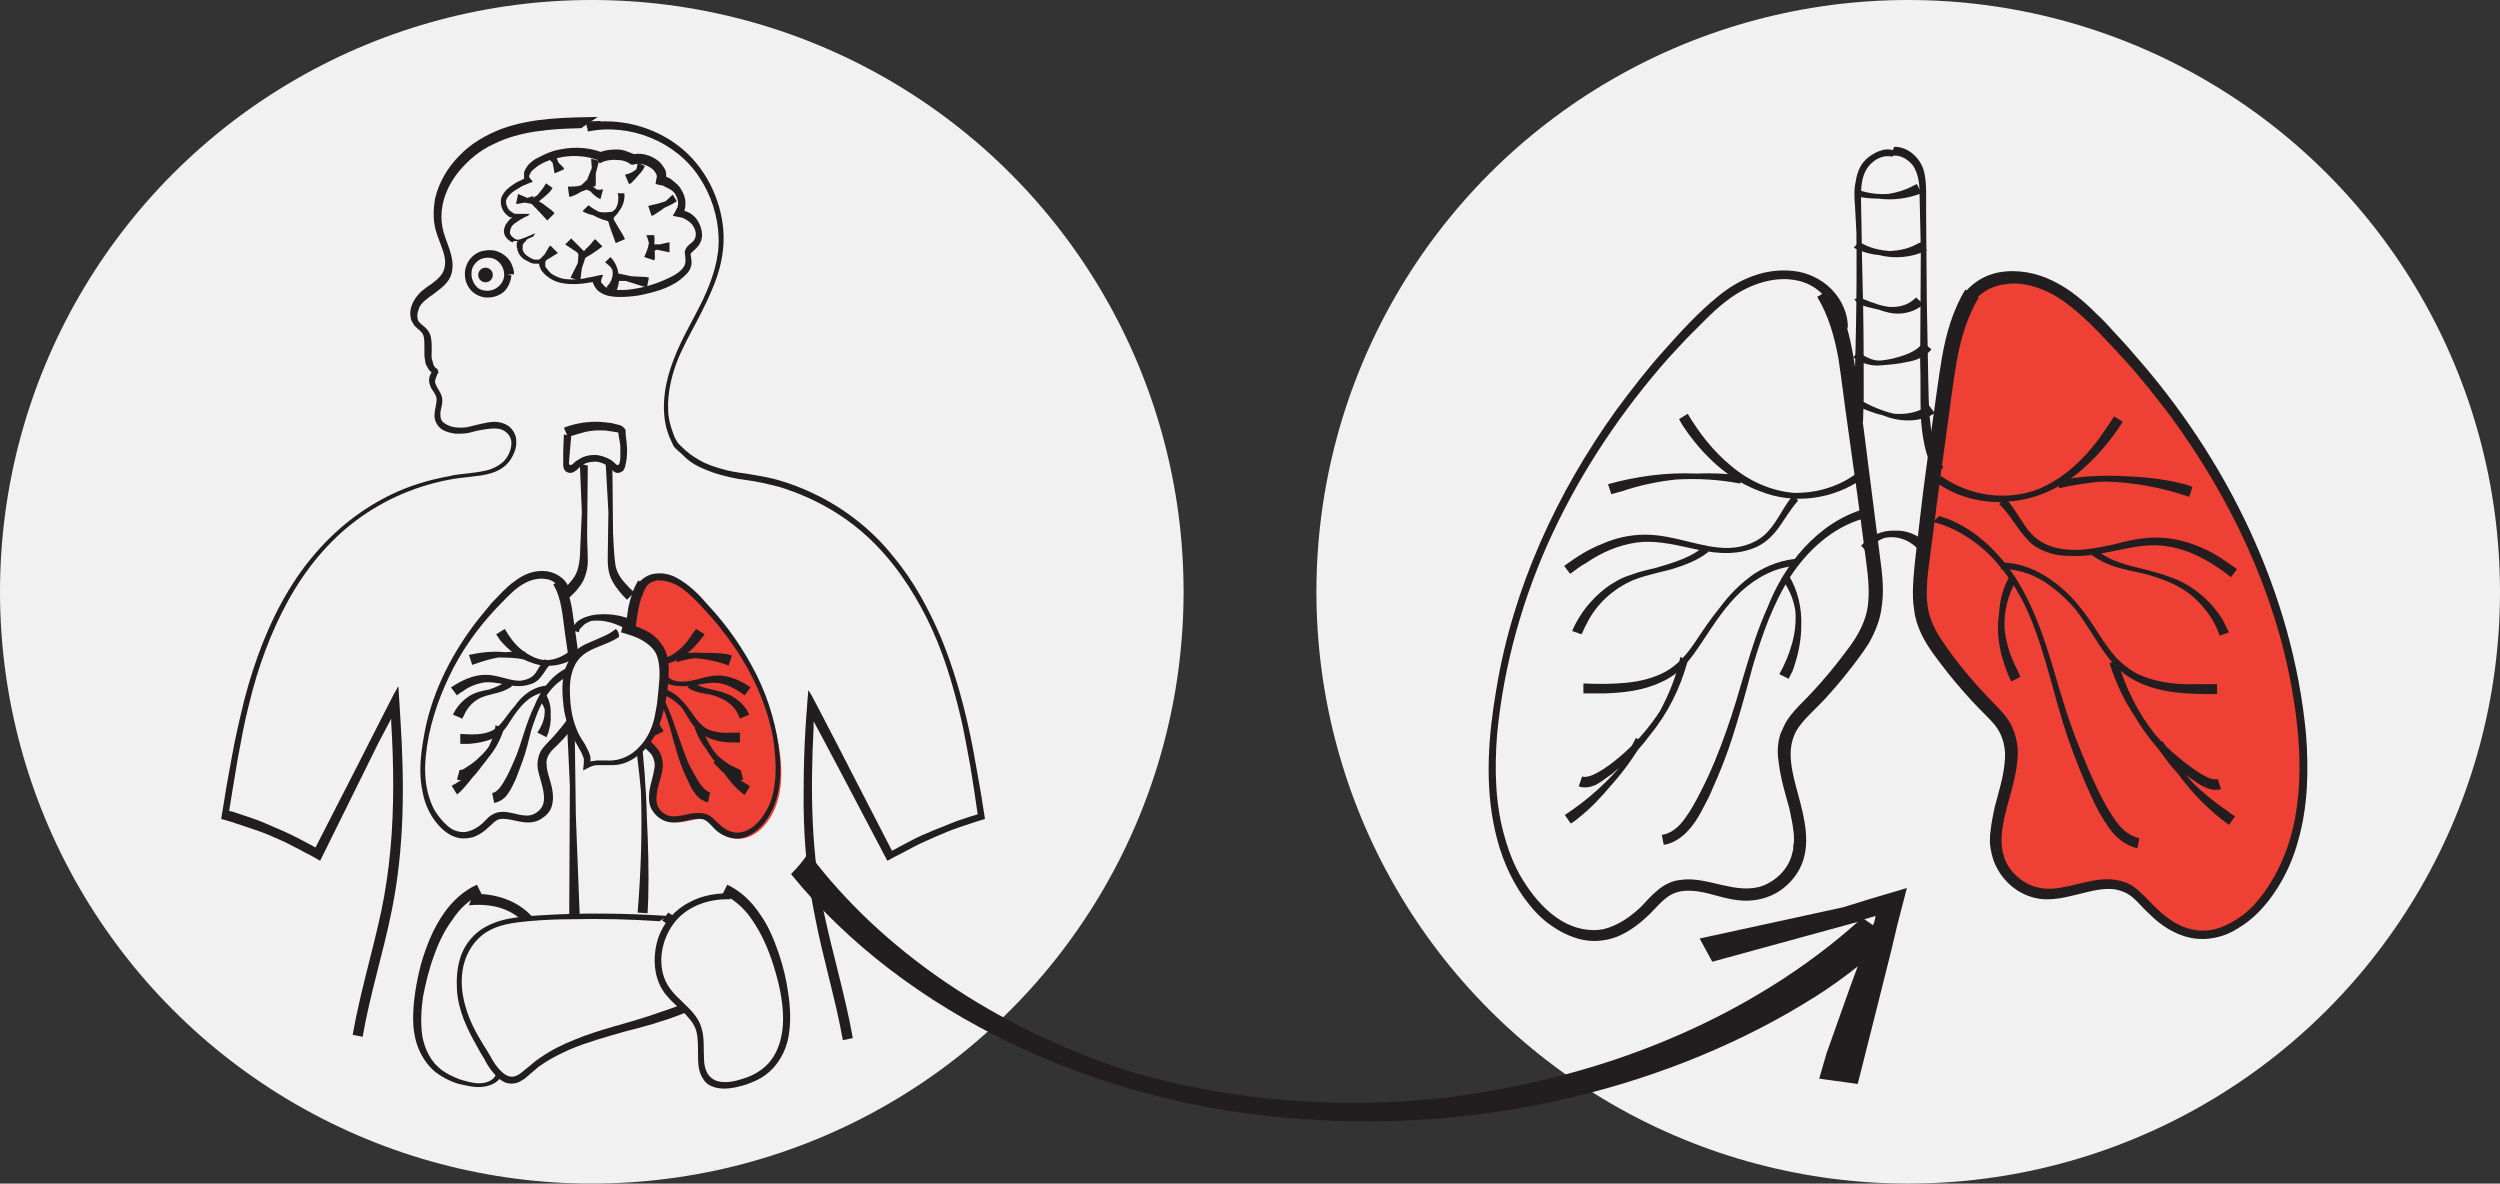
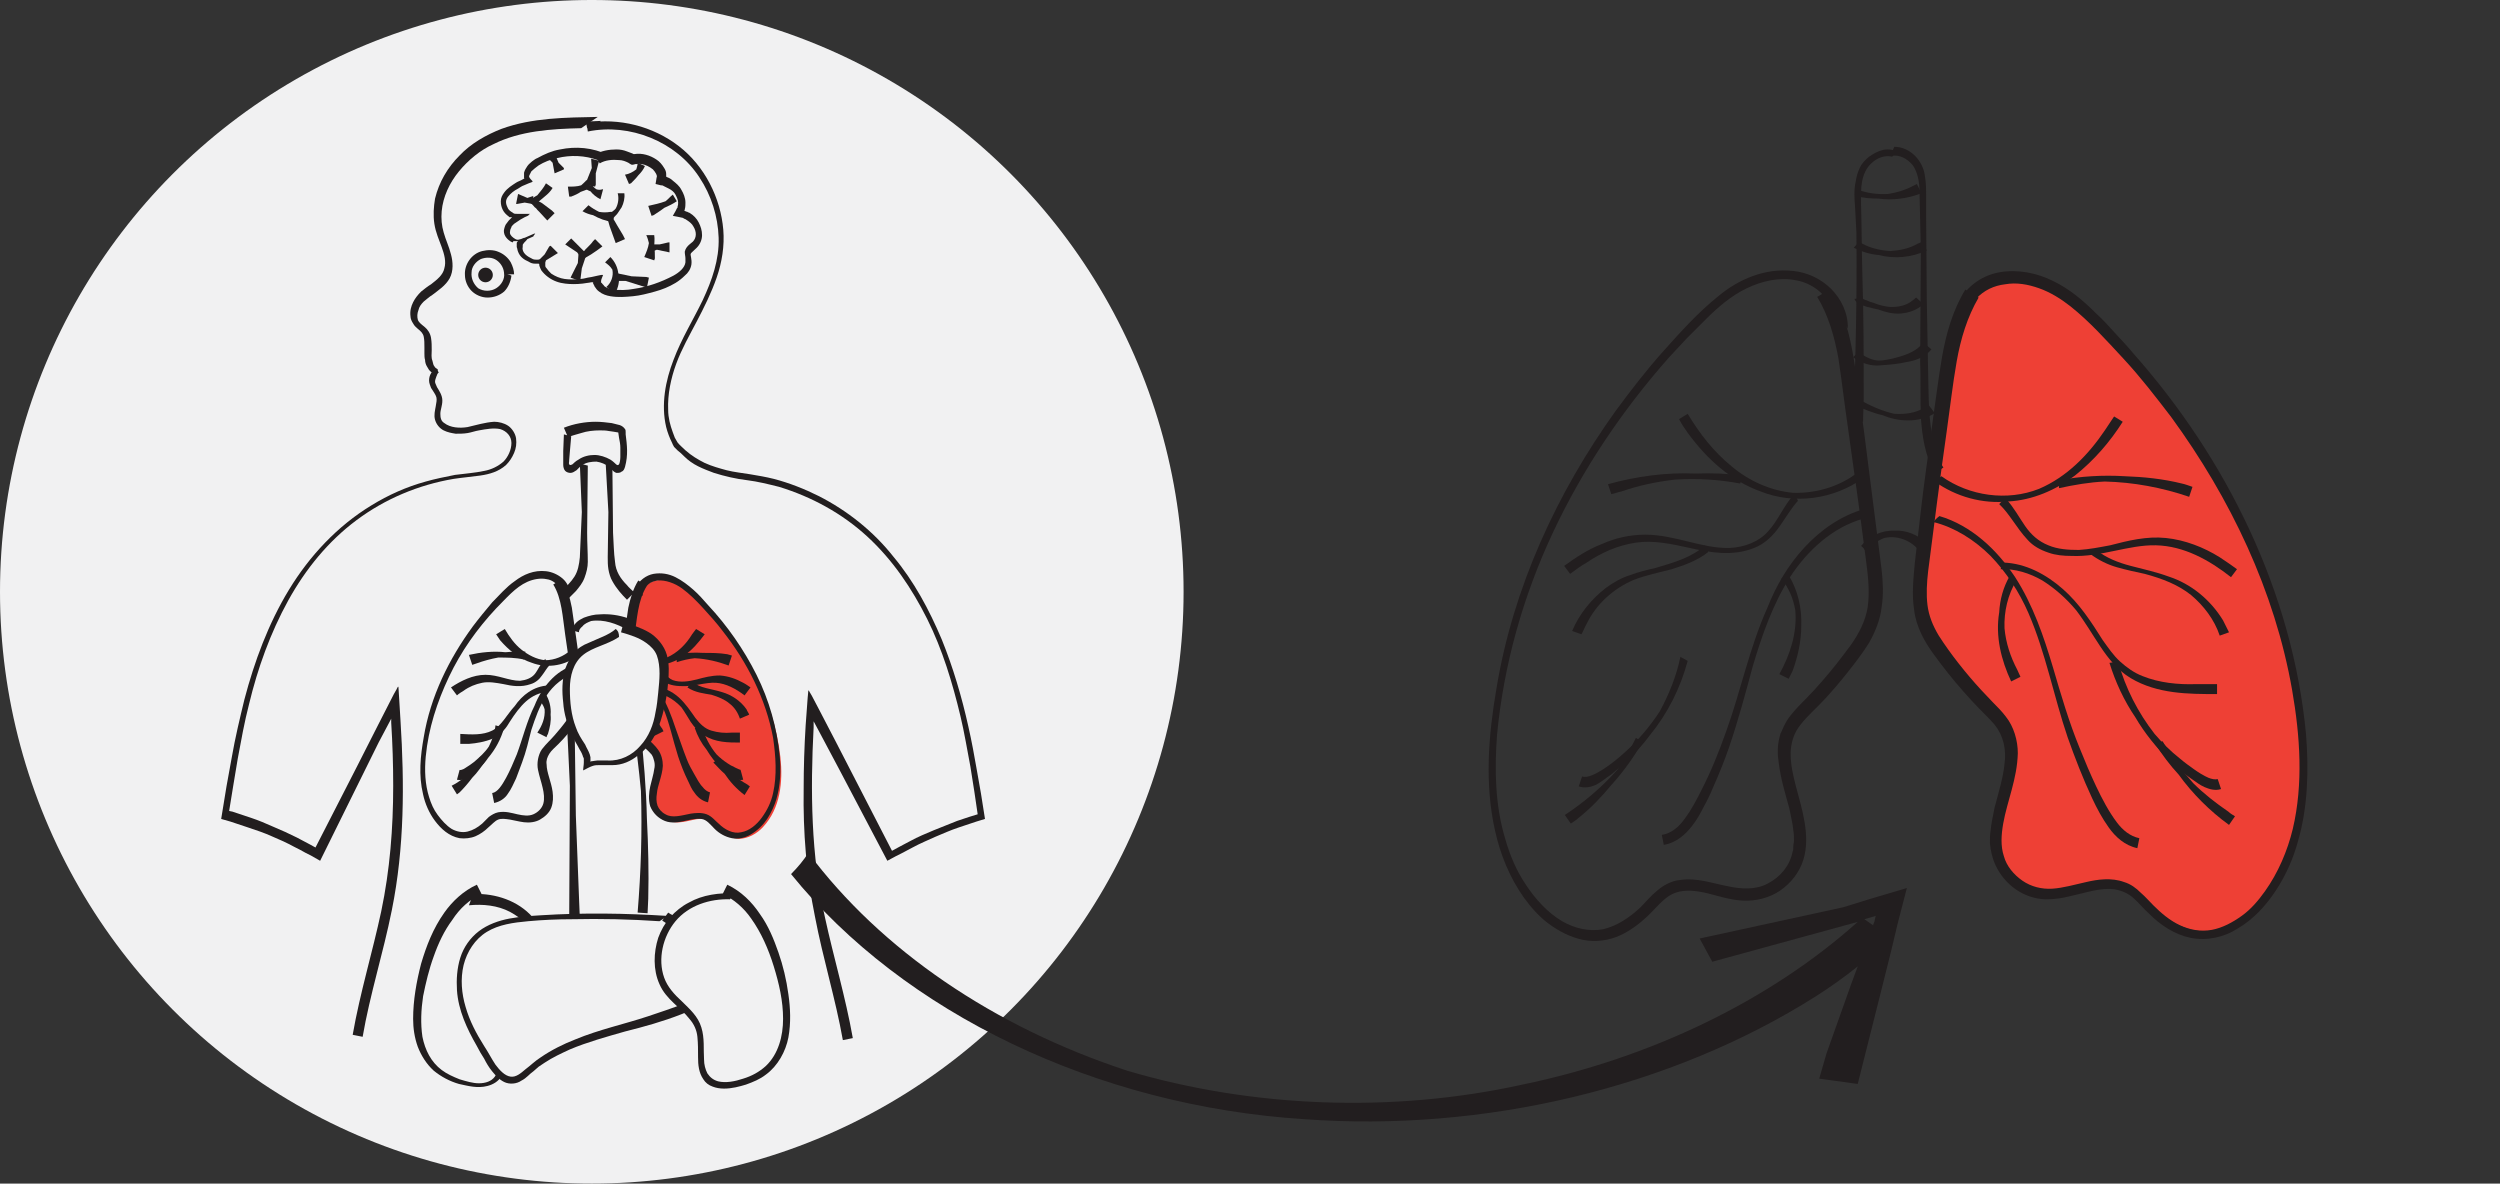
<svg xmlns="http://www.w3.org/2000/svg" version="1.1" id="레이어_1" x="0px" y="0px" viewBox="0 0 376.4 178.2" style="enable-background:new 0 0 376.4 178.2;" xml:space="preserve">
  <rect x="0" y="0" width="376.4" height="178.2" fill="#333333" stroke="none" />
  <style type="text/css">
	.st0{fill:#F1F1F2;}
	.st1{fill:#EE4035;}
	.st2{fill:#221E1F;}
</style>
-   <circle class="st0" cx="287.3" cy="89.1" r="89.1" />
  <g>
    <path class="st1" d="M294.8,49.7c-0.2-3.1,2.3-6.1,5.3-7.1s6.4-0.4,9.2,1.1c2.8,1.5,5.2,3.6,7.4,5.9c16,16.2,27.7,37.2,30,59.8   c0.9,9.2,0,19.4-6.3,26.4c-2.3,2.6-5.6,4.6-9,4.4c-2.9-0.2-5.5-1.9-7.5-3.9c-1.1-1.1-2.1-2.3-3.4-3c-3.8-1.9-8.2,1.1-12.4,0.8   c-3.1-0.2-5.9-2.4-6.9-5.3c-2.1-6.3,4.2-13.6,1-19.5c-0.7-1.3-1.8-2.3-2.8-3.4c-2.3-2.3-4.4-4.7-6.3-7.3c-1.3-1.8-2.6-3.6-3.2-5.7   c-0.8-2.6-0.5-5.3-0.2-8c0.4-3.5,0.9-7,1.3-10.4c0.7-5.1,1.4-10.3,2.1-15.4c0.7-5,1.4-10.2,4.1-14.5" />
  </g>
  <g>
    <g>
      <path class="st2" d="M275.9,46.6c-0.9-2.3-3.1-4-5.5-4.4c-2.5-0.5-5.1,0.1-7.4,1.2c-2.3,1.1-4.3,2.8-6.2,4.7    c-0.9,0.9-1.9,1.9-2.8,2.8c-0.9,1-1.8,1.9-2.7,2.9c-7,7.9-13,16.8-17.5,26.4s-7.4,19.9-8.4,30.4c-0.4,5.2-0.3,10.6,1.2,15.6    c0.7,2.5,1.7,4.9,3.2,7.1c1.4,2.1,3.2,4.1,5.4,5.4c1.9,1.1,4.1,1.6,6.2,1.2c2.1-0.5,4-1.8,5.6-3.3c0.8-0.8,1.5-1.7,2.5-2.5    c0.9-0.8,2.2-1.5,3.4-1.6c2.6-0.4,4.9,0.5,7.1,0.9c2.2,0.5,4.4,0.6,6.2-0.4c1.9-1,3.3-2.7,3.7-4.8c0.1-0.2,0.1-0.5,0.1-0.8    s0.1-0.5,0.1-0.8c0-0.5,0-1.1-0.1-1.6c-0.1-1.1-0.4-2.2-0.6-3.3c-0.6-2.2-1.3-4.4-1.6-6.9c-0.2-1.2-0.2-2.5,0.1-3.7    c0.1-0.3,0.1-0.6,0.3-0.9l0.4-0.9c0.3-0.6,0.6-1.1,1-1.6c0.8-1,1.6-1.8,2.4-2.6c0.8-0.8,1.6-1.7,2.3-2.5c1.5-1.7,2.9-3.5,4.3-5.4    c1.3-1.8,2.3-3.8,2.6-5.8c0.3-2.1,0.1-4.4-0.2-6.6l-0.9-6.9c-0.6-4.6-1.3-9.2-1.9-13.7c-0.5-3.4-0.9-6.9-1.4-10.2    c-0.6-3.3-1.5-6.5-3.2-9.3l2-1.2c2,3.3,2.9,6.9,3.5,10.5s1,7.1,1.5,10.6c0.9,7,1.8,14.1,2.7,21.2c0.2,1.8,0.3,3.7,0,5.6    c-0.2,1.9-1,3.8-1.9,5.4c-1,1.6-2.1,3-3.2,4.4s-2.3,2.8-3.5,4.1c-1.2,1.3-2.6,2.5-3.6,3.8c-1,1.2-1.5,2.8-1.5,4.4    c0,3.3,1.5,6.6,2.1,10.3c0.3,1.8,0.4,3.8-0.2,5.7c-0.6,1.9-1.9,3.5-3.5,4.6s-3.7,1.6-5.6,1.5s-3.7-0.7-5.3-1.1    c-1.7-0.4-3.4-0.6-4.8-0.1c-1.5,0.5-2.5,1.8-3.8,3.1s-2.8,2.5-4.5,3.3s-3.8,1.1-5.7,0.7c-1.9-0.4-3.6-1.3-5.1-2.4s-2.7-2.5-3.8-4    c-2.1-3-3.5-6.4-4.3-10c-1.6-7.1-1-14.4,0.2-21.4c2.5-15.2,9.1-29.5,18-41.9c2.3-3.1,4.6-6.1,7.2-9s5.1-5.7,8.2-8.2    c3-2.5,7-4.3,11.3-3.8c2.1,0.2,4.2,1.2,5.7,2.7s2.6,3.7,2.5,6C277.5,48,276.7,47.1,275.9,46.6z" />
    </g>
    <g>
      <path class="st2" d="M294.6,46.1c1.1-2.7,3.6-4.6,6.4-5.1s5.7,0.1,8.1,1.3c2.5,1.2,4.6,3,6.5,4.9c1,0.9,1.9,1.9,2.8,2.9    s1.8,1.9,2.7,3c7.1,8,13.1,17,17.6,26.7s7.5,20.1,8.5,30.8c0.4,5.3,0.3,10.8-1.2,16c-0.7,2.6-1.8,5.1-3.3,7.4s-3.4,4.4-5.8,5.8    c-2,1.3-4.6,1.9-7.1,1.4c-2.4-0.5-4.5-1.9-6.2-3.6c-0.9-0.8-1.6-1.7-2.4-2.4s-1.7-1.1-2.8-1.3c-2.1-0.3-4.3,0.5-6.6,1    c-1.2,0.3-2.4,0.5-3.6,0.5c-1.3,0-2.5-0.3-3.7-0.9c-2.2-1.1-4-3.3-4.6-5.8c-0.1-0.3-0.1-0.6-0.2-0.9c0-0.3-0.1-0.6-0.1-0.9    c0-0.6,0-1.2,0.1-1.8c0.1-1.2,0.4-2.4,0.6-3.5c0.6-2.3,1.3-4.5,1.5-6.6c0.3-2.2-0.2-4.3-1.5-5.9c-0.7-0.8-1.5-1.6-2.3-2.4    s-1.6-1.7-2.4-2.6c-1.6-1.8-3-3.6-4.4-5.5s-2.7-4.2-3-6.7c-0.4-2.5-0.1-4.9,0.1-7.2l0.8-6.9c0.5-4.6,1.2-9.2,1.8-13.8    c0.5-3.4,0.9-6.8,1.5-10.3c0.6-3.4,1.6-7,3.5-10.1l2,1.2c-1.7,2.9-2.7,6.2-3.3,9.6c-0.6,3.4-1,7-1.5,10.5c-1,7-1.9,14.1-2.8,21.1    c-0.2,1.7-0.3,3.5-0.1,5.1s0.8,3.1,1.7,4.6c0.9,1.4,1.9,2.8,3,4.2c1.1,1.4,2.2,2.7,3.4,4c0.6,0.6,1.2,1.3,1.8,1.9s1.3,1.3,1.9,2.1    c1.2,1.5,1.8,3.6,1.8,5.5c-0.1,3.9-1.6,7.2-2.2,10.6c-0.3,1.7-0.4,3.4,0.1,4.9c0.4,1.5,1.5,2.8,2.8,3.7s2.9,1.3,4.5,1.2    s3.3-0.6,5.1-1c1.7-0.4,3.8-0.7,5.7,0c1,0.3,1.8,0.9,2.5,1.6c0.7,0.6,1.3,1.3,1.9,1.9c1.2,1.2,2.5,2.3,4,3s3.1,1,4.8,0.7    c1.6-0.3,3.1-1.1,4.5-2.1s2.5-2.3,3.5-3.7c2-2.8,3.4-6.1,4.2-9.4c1.6-6.8,1.1-14-0.1-20.9c-2.6-14.9-9.3-28.9-18.2-41.1    c-2.3-3-4.6-6-7.2-8.8s-5.1-5.6-8-7.9c-1.4-1.1-3-2.1-4.7-2.7c-1.7-0.6-3.4-0.9-5.1-0.6c-1.7,0.2-3.2,0.9-4.4,2.2    c-1.2,1.2-1.8,2.8-1.7,4.3C295.2,48.3,294.7,47.3,294.6,46.1z" />
    </g>
    <g>
      <path class="st2" d="M280.5,72c-4.4,3.2-10.4,4-15.4,2c-4.5-1.6-8.1-4.9-10.9-8.7c-0.5-0.7-1-1.4-1.4-2.2l1.3-0.8    c1.8,3,3.9,5.7,6.6,7.9c2.6,2.2,5.9,3.7,9.3,4c3.7,0.1,7.4-1.1,10.1-3.4C280.2,71.3,280.3,71.7,280.5,72z" />
    </g>
    <g>
      <path class="st2" d="M280.5,78.1c-4.6,1.3-8.4,4.8-11,8.8c-2.6,4.1-4.2,8.7-5.6,13.4c-1.1,4.1-2.2,8.2-3.6,12.3    c-0.7,2-1.5,4-2.4,6c-0.4,1-0.9,2-1.4,2.9c-0.5,1-1,1.9-1.7,2.8c-1,1.3-2.4,2.6-4.3,2.9l-0.3-1.5c1.4-0.2,2.6-1.2,3.5-2.5    c0.9-1.2,1.7-2.7,2.4-4.1c1.5-2.9,2.7-5.9,3.8-9c2.2-6.1,3.5-12.6,6.2-18.6c1.3-3.3,3.1-6.4,5.6-9.1c2.4-2.6,5.5-4.8,9.1-5.8    C280.7,77.3,280.6,77.7,280.5,78.1z" />
    </g>
    <g>
      <path class="st2" d="M262,72.8c-3.2-0.6-6.4-0.8-9.7-0.6c-2.8,0.3-5.6,0.9-8.2,1.8c-0.5,0.1-1,0.3-1.5,0.4l-0.5-1.5    c4.3-1.2,8.8-1.8,13.2-1.6c2.4-0.1,4.8,0,7.1,0.3L262,72.8z" />
    </g>
    <g>
      <path class="st2" d="M270.7,75.4c-1,1.1-1.8,2.5-2.8,3.9c-0.9,1.3-2.2,2.6-3.8,3.2c-3.2,1.3-6.6,0.7-9.7,0    c-2.7-0.6-5.5-1.2-8.1-0.8c-2.7,0.4-5.2,1.5-7.4,3c-0.9,0.5-1.7,1.1-2.5,1.7l-0.9-1.2c1.8-1.3,3.6-2.5,5.7-3.3    c2-0.9,4.2-1.4,6.5-1.4c4.5,0,8.5,2.1,12.7,2c2.2-0.1,4.4-0.9,5.8-2.5c1.5-1.6,2.3-3.8,4-5.7C270.4,74.7,270.5,75,270.7,75.4z" />
    </g>
    <g>
      <path class="st2" d="M257.2,83.1c-1.6,1.3-3.6,2-5.5,2.6c-1.9,0.5-3.9,0.9-5.7,1.6c-3.1,1.3-5.7,3.7-7.1,6.6    c-0.3,0.5-0.5,1.1-0.8,1.6l-1.4-0.5c1.1-2.6,2.9-4.8,5.1-6.5c1.1-0.8,2.3-1.5,3.6-1.9c1.3-0.5,2.6-0.8,3.9-1.1    c2.7-0.8,5.5-1.6,7.4-3.4C256.8,82.4,257,82.8,257.2,83.1z" />
    </g>
    <g>
-       <path class="st2" d="M270.6,85.2c-3.1,0.1-6.1,1.7-8.4,3.8c-2.4,2.2-4.1,4.9-5.9,7.6c-0.8,1.2-1.6,2.4-2.6,3.5s-2.2,2-3.6,2.6    c-2.7,1.3-5.7,1.6-8.5,1.7c-1.1,0-2.1,0-3.2,0v-1.5c2.2,0.1,4.3,0.1,6.4-0.1s4.2-0.7,6-1.7s3.2-2.6,4.4-4.4    c1.2-1.8,2.4-3.6,3.8-5.3c1.4-1.9,3.1-3.6,5.1-5c2-1.3,4.4-2.2,6.9-2.3C270.9,84.4,270.8,84.8,270.6,85.2z" />
-     </g>
+       </g>
    <g>
      <path class="st2" d="M254.1,99.5c-1.1,4.1-3,7.9-5.7,11.2c-1.1,1.5-2.3,2.8-3.7,4.1c-0.7,0.6-1.4,1.2-2.1,1.8    c-0.8,0.5-1.4,1.1-2.4,1.6c-0.7,0.3-1.6,0.5-2.5,0.2l0.5-1.5c0.8,0.3,2.1-0.4,3.2-1.1s2.2-1.6,3.2-2.5c2-1.8,3.8-3.9,5.3-6.2    c1.4-2.6,2.5-5.3,3.1-8.2L254.1,99.5z" />
    </g>
    <g>
      <path class="st2" d="M247.3,111.7c-1.3,2.3-2.9,4.5-4.7,6.5c-1.5,1.8-3.1,3.5-5,5c-0.3,0.3-0.7,0.5-1.1,0.8l-0.9-1.3    c2.9-1.9,5.6-4.2,7.9-6.8c1.1-1.5,2-3.2,2.8-4.8L247.3,111.7z" />
    </g>
    <g>
      <path class="st2" d="M269.3,86.6c1.4,2.3,2,5,1.9,7.6c0,2.3-0.5,4.6-1.3,6.8c-0.2,0.4-0.4,0.8-0.6,1.2l-1.4-0.7    c1.6-2.9,2.7-6.2,2.4-9.6c-0.3-1.8-1-3.4-2.1-4.8L269.3,86.6z" />
    </g>
    <g>
      <path class="st2" d="M292.3,71.7c4.2,3,9.9,3.8,14.7,1.9c4.2-1.8,7.4-5.1,9.9-8.8c0.5-0.7,0.9-1.4,1.4-2.1l1.3,0.8    c-1.9,3-4.3,5.8-7.2,8.1c-2.9,2.2-6.4,3.7-10,3.9c-3.9,0.4-7.9-0.7-11.1-3C291.6,72.2,291.9,72,292.3,71.7z" />
    </g>
    <g>
      <path class="st2" d="M292,77.7c2.4,0.7,4.6,2,6.5,3.6s3.5,3.5,4.9,5.6c2.7,4.2,4.3,8.9,5.7,13.6c1.2,4.1,2.4,8.2,4,12.1    c0.8,2,1.6,3.9,2.5,5.8s1.9,3.8,3.1,5.4c0.9,1.2,2,2.1,3.4,2.4l-0.3,1.5c-1.9-0.4-3.3-1.7-4.3-3.1s-1.8-2.9-2.5-4.4    c-1.4-3-2.6-6.1-3.7-9.2c-2.1-6.2-3.3-12.7-5.9-18.7c-1.4-3.2-3.3-6.1-5.7-8.6c-2.4-2.4-5.4-4.3-8.6-5.1    C291.3,78.3,291.6,78,292,77.7z" />
    </g>
    <g>
      <path class="st2" d="M310,72.3c3.3-0.6,6.6-0.8,9.9-0.6c2.9,0.1,5.8,0.4,8.6,1.1c0.5,0.1,1,0.3,1.6,0.5l-0.5,1.5    c-4.1-1.4-8.4-2.2-12.7-2.3c-2.3,0.1-4.6,0.5-6.9,1V72.3z" />
    </g>
    <g>
      <path class="st2" d="M302.1,75.2c1.1,1.2,1.9,2.7,2.8,4s2,2.3,3.5,2.9c1.4,0.6,3,0.7,4.6,0.7c1.6-0.1,3.1-0.4,4.7-0.7    c2.7-0.7,5.5-1.4,8.4-1.1s5.7,1.4,8.1,2.9c0.9,0.6,1.8,1.2,2.6,1.8l-0.9,1.2c-3.3-2.6-7.1-4.7-11.3-4.8c-4.1-0.1-8.3,1.8-12.7,1.6    c-1.2,0-2.4-0.1-3.5-0.5c-1.2-0.4-2.3-1-3.1-1.9c-1.7-1.8-2.7-3.9-4.3-5.4C301.3,75.5,301.7,75.3,302.1,75.2z" />
    </g>
    <g>
      <path class="st2" d="M315.6,82.8c1.5,1.2,3.3,1.9,5.2,2.4s3.8,0.9,5.7,1.6c3.4,1.1,6.3,3.5,8.2,6.6c0.3,0.6,0.6,1.2,0.9,1.8    l-1.4,0.5c-0.8-2.4-2.4-4.5-4.3-6.1c-2-1.6-4.4-2.5-7-3.2c-1.4-0.3-2.8-0.6-4.2-1s-2.8-1.1-4-2C315,83.3,315.3,83.1,315.6,82.8z" />
    </g>
    <g>
      <path class="st2" d="M301.6,84.7c3.4,0.1,6.5,1.8,9,4s4.3,5,6,7.7c0.8,1.1,1.6,2.3,2.6,3.2c1,0.9,2.1,1.7,3.4,2.2    c2.5,1,5.3,1.3,8.1,1.2c1,0,2.1,0,3.1,0v1.5c-2.2,0-4.4,0-6.6-0.3s-4.4-0.9-6.4-2.1s-3.4-3-4.6-4.8s-2.3-3.7-3.6-5.4    c-1.5-1.8-3.2-3.3-5.1-4.5c-1.9-1.1-4.1-1.8-6.3-1.7C301.3,85.5,301.5,85.1,301.6,84.7z" />
    </g>
    <g>
      <path class="st2" d="M318.9,99.6c1.1,4,3,7.7,5.5,10.9c1.2,1.4,2.4,2.6,3.8,3.7c0.7,0.6,1.4,1.1,2.1,1.6s1.5,1,2.2,1.3    c0.5,0.2,1,0.3,1.4,0.2l0.5,1.5c-0.9,0.3-1.8,0-2.5-0.3s-1.3-0.8-1.9-1.2c-1.2-0.8-2.2-1.7-3.3-2.7c-2-2-3.8-4.2-5.2-6.6    c-1.7-2.5-3-5.3-3.9-8.2L318.9,99.6z" />
    </g>
    <g>
      <path class="st2" d="M325.6,111.6c1.3,2.3,2.9,4.4,4.6,6.3c1.6,1.6,3.4,3,5.3,4.3c0.3,0.3,0.7,0.5,1,0.7l-0.9,1.3    c-2.9-2.1-5.5-4.7-7.6-7.6c-1.3-1.4-2.5-3-3.5-4.6L325.6,111.6z" />
    </g>
    <g>
      <path class="st2" d="M303.6,87.4c-1.3,2.1-1.9,4.7-1.8,7.2c0.2,2.2,0.9,4.3,1.9,6.2c0.2,0.4,0.3,0.7,0.5,1.1l-1.4,0.7    c-1.5-3.2-2.4-6.8-1.8-10.4c0.1-1.9,0.6-3.8,1.6-5.5L303.6,87.4z" />
    </g>
    <g>
      <path class="st2" d="M284.9,23.6c-1.5-0.4-3.2,0.6-4,2.1s-0.7,3.3-0.7,5c0.1,3.6,0.1,7.1,0.2,10.7c0.2,6.2,0.2,12.4,0.2,18.6    l-0.1,3.5H279c0.4-9.5,0.6-19,0.5-28.5l-0.2-3.8c-0.1-1.3-0.2-2.6,0.1-3.9c0.1-0.7,0.3-1.4,0.6-2c0.3-0.7,0.8-1.2,1.4-1.7    c0.6-0.4,1.2-0.8,2-1c0.7-0.2,1.6-0.1,2.3,0.2C285.4,22.9,285.1,23.2,284.9,23.6z" />
    </g>
    <g>
      <path class="st2" d="M285.2,22.1c2.4,0,4.3,2.1,4.6,4.3c0.2,1.1,0.2,2.2,0.2,3.2v3.1l0.1,12.5l0.2,10.9c0.1,3.6,0,7.3,0.9,10.7    c0.3,1.3,0.7,2.5,1.4,3.6l-1.3,0.8c-1.5-2.6-1.9-5.6-2.1-8.4c-0.1-2.8,0-5.6-0.1-8.4l0.1-16.7l-0.2-8.9c0-1.4-0.3-2.9-1-3.9    c-0.8-1-2.1-1.7-3.2-1.4C284.9,22.9,285,22.5,285.2,22.1z" />
    </g>
    <g>
      <path class="st2" d="M280.2,82.2c1.2-1.5,3.1-2.4,5.1-2.3c1.7-0.1,3.4,0.6,4.7,1.8c0.2,0.2,0.4,0.5,0.6,0.8l-1.3,0.9    c-1.1-1.8-3.4-2.9-5.6-2.4c-1.1,0.4-2.1,1.2-2.7,2.1C280.7,82.7,280.5,82.4,280.2,82.2z" />
    </g>
    <g>
      <path class="st2" d="M279.8,28.6c1.4,0.5,3,0.7,4.5,0.6c1.3-0.2,2.6-0.6,3.7-1.2c0.2-0.1,0.4-0.2,0.6-0.3l0.7,1.4    c-2.1,0.8-4.3,1.1-6.5,0.8c-1.2,0-2.3-0.1-3.5-0.4L279.8,28.6z" />
    </g>
    <g>
      <path class="st2" d="M279.9,36.4c1.4,0.9,3.1,1.3,4.7,1.4c1.5-0.1,2.9-0.4,4.1-1.1c0.2-0.1,0.5-0.2,0.7-0.3l0.7,1.3    c-2.3,1.1-4.9,1.3-7.2,0.7c-1.3-0.1-2.6-0.5-3.8-1.1L279.9,36.4z" />
    </g>
    <g>
      <path class="st2" d="M280.2,44.7c0.1,0.2,0.4,0.4,0.8,0.5c0.4,0.2,0.7,0.3,1.1,0.4c0.7,0.3,1.5,0.5,2.3,0.6c1.3,0.1,2.7-0.2,3.6-1    c0.2-0.1,0.3-0.3,0.5-0.4l1.1,1c-1,0.9-2.2,1.3-3.4,1.4c-1.2,0.1-2.3-0.2-3.4-0.6c-0.6-0.1-1.2-0.3-1.7-0.4    c-0.3-0.1-0.6-0.2-0.9-0.3s-0.8-0.4-1-0.9C279.5,45,279.8,44.9,280.2,44.7z" />
    </g>
    <g>
      <path class="st2" d="M279.8,53c0.7,0.5,1.5,1,2.4,1.2c0.8,0.2,1.7,0,2.7-0.2c1.6-0.4,3.2-0.9,4.2-1.9c0.2-0.2,0.4-0.3,0.5-0.5    l1.2,1c-1,1.2-2.4,1.7-3.7,1.9c-1.3,0.3-2.5,0.4-3.9,0.5c-0.7,0.1-1.5,0-2.2-0.2s-1.4-0.6-2-1L279.8,53z" />
    </g>
    <g>
      <path class="st2" d="M280,60.2c1.6,0.9,3.4,1.7,5.2,2.1c1.6,0.1,3.2-0.1,4.5-0.9c0.2-0.1,0.5-0.3,0.7-0.4l0.9,1.2    c-1.2,0.8-2.7,1.1-4,1.1c-1.4,0-2.7-0.3-3.9-0.8c-1.4-0.3-2.7-0.9-4-1.4L280,60.2z" />
    </g>
  </g>
  <circle class="st0" cx="89.1" cy="89.1" r="89.1" />
  <g>
    <path class="st1" d="M96.2,90.3c-0.1-1.3,0.9-2.4,2.2-2.8c1.2-0.4,2.6-0.2,3.8,0.4c1.2,0.6,2.1,1.5,3,2.3   c6.5,6.5,11.3,14.8,12.3,23.8c0.4,3.7,0,7.7-2.6,10.5c-0.9,1-2.3,1.8-3.7,1.8c-1.2-0.1-2.2-0.7-3.1-1.6c-0.4-0.4-0.8-0.9-1.4-1.2   c-1.5-0.7-3.3,0.5-5.1,0.3c-1.3-0.1-2.4-1-2.8-2.1c-0.9-2.5,1.7-5.4,0.4-7.8c-0.3-0.5-0.7-0.9-1.2-1.3c-0.9-0.9-1.8-1.9-2.6-2.9   c-0.5-0.7-1.1-1.4-1.3-2.3c-0.3-1-0.2-2.1-0.1-3.2c0.2-1.4,0.4-2.8,0.5-4.2c0.3-2.1,0.6-4.1,0.9-6.2c0.3-2,0.6-4,1.7-5.8" />
  </g>
  <g>
    <g>
      <path class="st2" d="M90,24.1c-1.9-0.7-4.1-0.8-6.1-0.3c-1,0.2-2,0.6-2.8,1.1c-0.4,0.3-0.8,0.6-1.1,0.9c-0.1,0.2-0.2,0.4-0.3,0.6    c0,0.1-0.1,0.1,0,0.3c0.1,0.2,0.3,0.4,0.5,0.6c0,0.1-0.3,0.2-0.6,0.3l-0.7,0.3c-0.3,0.1-0.6,0.3-0.9,0.5c-0.6,0.3-1.1,0.7-1.5,1.2    s-0.4,1-0.1,1.6c0.1,0.3,0.3,0.5,0.6,0.7c0,0,0.2,0.1,0.3,0.2c0.1,0.1,0.4,0.1,0.6,0.1s0.5,0,0.9,0h1c-0.3,0.2-0.2,0.2-0.2,0.2    c-0.1,0.1-0.4,0.2-0.6,0.3c-0.4,0.2-0.9,0.5-1.3,0.8c-0.1,0.1-0.2,0.1-0.3,0.2l-0.1,0.1l-0.1,0.1C77.1,34,77,34.1,77,34.2    c-0.1,0.2-0.2,0.4-0.2,0.6c-0.1,0.4,0.1,0.7,0.5,1c0.1,0.1,0.2,0.1,0.3,0.2c0.1,0,0.1,0.1,0.4,0.1c0.1,0,0.3-0.1,0.4-0.1    s0.4-0.2,0.6-0.2c0.5-0.2,1.1-0.5,1.6-0.7l-0.1,0.1l0,0v0.1c0,0-0.2,0.2-0.2,0.3L79.4,36c-0.2,0.3-0.5,0.5-0.6,0.7    c-0.1,0.1-0.1,0.2-0.1,0.3v0.1v0.1c-0.1,0.4,0.1,0.8,0.4,1.1s0.7,0.5,1.1,0.7c0.2,0.1,0.5,0.1,0.7,0.1c0.3,0,0.8-0.1,1.2-0.1    c0,0.3,0,0.7,0,1c0,0.2,0.1,0.3,0.2,0.4c0.2,0.3,0.4,0.5,0.7,0.8c0.6,0.4,1.3,0.7,2,0.8s1.5,0.1,2.3,0c0.4,0,0.8-0.1,1.2-0.2    l0.6-0.1l0.9-0.2l0.5-0.1c0.1,0,0.1,0,0.1,0c0.1,0,0.1,0,0.2,0c-0.1,0.3-0.3,0.7-0.3,0.9c0,0.1,0,0.2,0,0.2s0,0.1,0.1,0.1    c0.1,0.2,0.3,0.3,0.4,0.5c0.4,0.3,0.8,0.4,1.3,0.5c1,0.1,2.1,0.1,3.1-0.1c2.1-0.3,4.1-1,6-2c0.9-0.5,1.7-1.2,1.8-2    c0-0.2,0-0.4,0-0.6c0-0.3-0.1-0.6-0.1-1c0.1-0.5,0.4-0.8,0.6-1s0.5-0.4,0.6-0.5c0.6-0.6,0.6-1.5,0.1-2.3c-0.2-0.4-0.6-0.7-0.9-0.9    c-0.1-0.1-0.2-0.1-0.3-0.2c-0.1,0-0.2-0.1-0.4-0.2c-0.4-0.1-1-0.2-1.5-0.3l0.4-0.7l0.2-0.4c0.1-0.1,0.2-0.3,0.1-0.3    c0.1-0.2,0.1-0.4,0.1-0.6c0-0.4-0.2-0.8-0.4-1.2c-0.2-0.4-0.6-0.7-1-0.9c-0.2-0.1-0.4-0.2-0.6-0.3L99.9,28    c-0.1-0.1-0.3-0.1-0.4-0.1l-0.8-0.2l0.1-0.6c0-0.2,0.1-0.5,0.1-0.5c0-0.1,0-0.2-0.1-0.4c-0.1-0.2-0.3-0.5-0.5-0.7    c-0.5-0.4-1.1-0.7-1.7-0.8c-0.2,0-0.5-0.1-0.7,0c-0.1,0-0.1,0-0.2,0l-0.4,0.1c-0.1,0-0.2,0-0.2,0l-0.2-0.1l-0.3-0.2    c-0.4-0.2-0.9-0.4-1.4-0.4c-1-0.1-2.1,0-2.9,0.5l-0.8-1.3c1-0.6,2.2-0.8,3.3-0.8c0.6,0,1.1,0.1,1.6,0.3c0.3,0.1,0.5,0.2,0.8,0.3    c0.2,0.1,0.2,0.1,0.2,0.1s0,0,0.1,0c1.2-0.2,2.4,0.2,3.3,0.8c0.5,0.3,0.9,0.8,1.2,1.3c0.2,0.3,0.3,0.6,0.3,0.9c0,0.1,0,0.2,0,0.3    c0,0.1,0,0,0,0.1l0,0l0,0l0.2,0.1c0.3,0.1,0.6,0.3,0.8,0.5c0.5,0.4,1,0.8,1.3,1.4c0.3,0.5,0.6,1.2,0.6,1.9c0,0.3,0,0.7-0.1,1    c0,0.2,0,0.1-0.1,0.2l0.2,0.1c0,0,0.2,0.1,0.3,0.1c0.1,0.1,0.3,0.1,0.4,0.2c0.5,0.3,1,0.8,1.3,1.4c0.3,0.6,0.5,1.2,0.5,1.9    s-0.3,1.4-0.8,1.9s-0.9,0.8-0.9,0.9c-0.1,0.2,0.2,0.8,0.1,1.6c-0.1,0.7-0.5,1.3-1,1.7c-0.4,0.4-0.9,0.8-1.4,1.1    c-1,0.6-2,1-3.1,1.3s-2.2,0.6-3.3,0.7c-1.1,0.1-2.2,0.2-3.4,0c-0.6-0.1-1.2-0.3-1.7-0.7c-0.3-0.2-0.5-0.5-0.7-0.8    c0-0.1-0.1-0.2-0.1-0.2c0-0.1-0.1-0.2-0.1-0.2v-0.1v-0.1h-0.1H89c-0.4,0.1-0.8,0.1-1.3,0.2c-0.9,0.1-1.8,0.1-2.6,0    c-0.9-0.1-1.8-0.4-2.6-1c-0.4-0.3-0.7-0.6-1-1c-0.1-0.2-0.2-0.4-0.3-0.7c0-0.1,0-0.2,0-0.3c0,0-0.1,0-0.2,0h-0.1    c-0.1,0-0.2,0-0.3,0c-0.4,0-0.7-0.1-1-0.3c-0.7-0.3-1.3-0.7-1.6-1.5c-0.1-0.2-0.1-0.5-0.2-0.7c0-0.1,0-0.3,0-0.4    c0-0.1,0-0.2,0-0.2c0-0.1,0.1-0.2,0.1-0.2l0.1-0.1h-0.1c-0.1,0-0.2,0-0.4,0c0,0-0.1,0-0.2,0l-0.1,0.2c-0.2-0.1-0.3-0.1-0.4-0.2    c-0.3-0.2-0.5-0.4-0.7-0.7s-0.3-0.8-0.2-1.1c0.1-0.4,0.2-0.7,0.4-0.9c0.1-0.1,0.2-0.3,0.3-0.4l0.1-0.1l0.1-0.1    c0.1-0.1,0.1-0.1,0.2-0.2l0.1-0.1c-0.1,0-0.1,0-0.1,0c-0.1,0-0.1,0-0.2,0h-0.1c0,0,0,0-0.1-0.1c-0.4-0.3-0.7-0.6-0.9-1    c-0.2-0.4-0.3-0.8-0.3-1.3s0.2-0.9,0.5-1.3c0.5-0.7,1.2-1.1,1.8-1.5c0.3-0.2,0.7-0.3,1-0.5l0.2-0.1c0,0,0.1,0,0-0.1c0,0,0,0,0-0.1    c0-0.2,0-0.5,0-0.7c0.1-0.4,0.3-0.7,0.5-1s0.5-0.5,0.7-0.7c0.3-0.2,0.5-0.4,0.8-0.5c1.1-0.6,2.2-1.1,3.4-1.3    c2.4-0.5,4.9-0.3,7.2,0.8C90.9,23.6,90.5,23.8,90,24.1z" />
    </g>
    <g>
      <polygon class="st2" points="90.2,24.2 89.7,26.1 89.7,27.8 89.6,28.1 88.1,27.8 89.1,25.3 89,23.9   " />
    </g>
    <g>
      <path class="st2" d="M89,28.2c-0.5,0.3-1,0.5-1.6,0.7c-0.4,0.3-0.9,0.5-1.4,0.7h-0.3l-0.2-1.5c0.7,0,1.4,0,2-0.2    c0.3-0.3,0.6-0.5,0.8-0.8L89,28.2z" />
    </g>
    <g>
      <path class="st2" d="M89.1,27.8c0.2,0.3,0.4,0.5,0.7,0.7c0.3,0.1,0.6,0.1,0.9,0h0.1L90.4,30c-0.6-0.3-1.1-0.7-1.5-1.2    c-0.3-0.1-0.7-0.3-1-0.6L89.1,27.8z" />
    </g>
    <g>
      <path class="st2" d="M88.6,30.9c0.5,0.4,1,0.7,1.6,1c0.6,0.1,1.1,0.1,1.7,0h0.3v1.5c-1-0.1-2-0.5-2.9-1c-0.5-0.1-1.1-0.3-1.6-0.6    L88.6,30.9z" />
    </g>
    <g>
      <path class="st2" d="M94,29.1c0.1,0.7-0.1,1.5-0.4,2.1c-0.2,0.3-0.4,0.6-0.6,0.9c-0.2,0.3-0.5,0.5-0.6,0.7c0,0.1,0,0.1,0,0.2    c0,0.1,0,0.1,0.1,0.2l0.4,0.7l0.9,1.5l0.3,0.6l-1.4,0.6l-0.9-2.5l-0.2-0.7c-0.1-0.3-0.1-0.7,0.1-1c0.4-0.6,0.8-0.7,1-1    c0.4-0.7,0.5-1.6,0.3-2.3C93.2,29.1,93.6,29.1,94,29.1z" />
    </g>
    <g>
      <path class="st2" d="M83.2,28.3c-0.3,0.5-0.7,0.9-1.2,1.3c-0.2,0.2-0.5,0.4-0.6,0.5s-0.2,0.2-0.3,0.2l0,0c0.3,0.2,0.3,0.1,0.8,0.5    l1.2,0.9l0.4,0.4l-1.1,1.1l-1.2-1.3l-0.3-0.3c-0.1-0.1-0.1-0.2-0.4-0.4c-0.3-0.4-0.7-0.7-1-1c0.5-0.3,1.1-0.6,1.4-0.8    c0.5-0.6,1-1.2,1.3-1.8L83.2,28.3z" />
    </g>
    <g>
      <polygon class="st2" points="80.1,30.7 79,30.5 77.9,30.7 77.7,30.7 78,29.2 79.4,29.8 80.3,29.5   " />
    </g>
    <g>
      <path class="st2" d="M97.1,25c-0.2,0.5-0.6,1-1,1.4c-0.3,0.4-0.7,0.8-1.1,1.2l-0.3,0.1l-0.6-1.4c0.6-0.1,1.2-0.4,1.7-0.8    c0.1-0.3,0.2-0.7,0.2-1L97.1,25z" />
    </g>
    <g>
      <polygon class="st2" points="83.6,23.3 84.1,24.5 84.9,25.3 84.9,25.5 83.5,26.1 83.2,24.5 82.5,23.8   " />
    </g>
    <g>
      <polygon class="st2" points="80.9,39.4 82,38.3 82.7,37.1 82.9,37 84,38.1 82.2,39.2 81.7,40.3   " />
    </g>
    <g>
      <path class="st2" d="M86,35.9l1.9,1.9c0.1,0,0.2-0.2,0.2-0.2s0.1-0.1,0.2-0.2l0.2-0.2c0.3-0.3,0.6-0.6,0.8-0.9l0.3-0.3l1.1,1.1    c-0.5,0.4-1.1,0.8-1.7,1.2c-0.2,0.1-0.8,0.5-1.2,0.7c-0.4-0.4-0.8-0.8-0.9-1l-1.8-1.2L86,35.9z" />
    </g>
    <g>
      <polygon class="st2" points="88.2,38.6 87.6,40.4 87.4,42 87.3,42.3 85.9,41.8 87,39.6 87.1,38.2   " />
    </g>
    <g>
      <path class="st2" d="M91.9,38.7c0.7,0.7,1.1,1.6,1.2,2.5c0.2,0.8,0.1,1.7-0.3,2.6c-0.1,0.1-0.2,0.3-0.3,0.4l-1.2-1    c0.7-0.6,1.1-1.6,0.9-2.6c-0.3-0.5-0.7-0.8-1.1-1.1L91.9,38.7z" />
    </g>
    <g>
      <polygon class="st2" points="92.7,41.1 95.1,41.6 97.3,41.7 97.7,41.8 97.4,43.3 94.2,42.3 92.4,42.3   " />
    </g>
    <g>
      <path class="st2" d="M98.5,35.4c0.1,0.6,0,1.2,0,1.8c0.1,0.5,0.1,1.1,0.1,1.7l-0.1,0.3L97,38.7c0.3-0.7,0.6-1.4,0.7-2.1    c-0.1-0.4-0.2-0.8-0.4-1.2H98.5z" />
    </g>
    <g>
      <polygon class="st2" points="97.9,36.8 99.3,36.8 100.6,36.5 100.8,36.5 100.8,38 98.9,37.6 97.8,38   " />
    </g>
    <g>
      <path class="st2" d="M101.9,30.3c-0.6,0.4-1.2,0.7-1.9,1c-0.5,0.4-1,0.7-1.6,1.1l-0.3,0.1L97.6,31c0.9-0.2,1.8-0.4,2.6-0.7    c0.4-0.3,0.7-0.7,1.1-1L101.9,30.3z" />
    </g>
  </g>
  <g>
    <g>
      <path class="st2" d="M84.4,88.8c-0.4-0.8-1.2-1.5-2.1-1.6c-0.9-0.2-2,0-2.9,0.4c-1.8,0.8-3.2,2.5-4.7,4c-2.9,3.1-5.3,6.5-7.1,10.3    c-1.8,3.8-3.1,7.8-3.5,12c-0.2,2.1-0.1,4.2,0.5,6.1c0.3,1,0.7,1.9,1.3,2.7c0.6,0.8,1.3,1.6,2.1,2.1c0.7,0.4,1.6,0.6,2.4,0.4    s1.5-0.6,2.2-1.2c0.3-0.3,0.6-0.6,1-1c0.4-0.3,0.9-0.6,1.4-0.7c1.1-0.2,2,0.1,2.9,0.3c0.9,0.2,1.7,0.3,2.4,0    c0.7-0.3,1.3-0.9,1.5-1.6s0.1-1.6-0.1-2.4c-0.2-0.9-0.5-1.7-0.7-2.7c-0.1-0.5-0.1-1,0-1.6c0.1-0.5,0.3-1.1,0.6-1.5    c0.7-0.9,1.3-1.4,1.9-2.1s1.2-1.4,1.7-2.1s1-1.4,1.1-2.2c0.3-1.5-0.2-3.5-0.4-5.3l-0.8-5.5c-0.4-2.7-0.5-5.5-1.8-7.6l1.3-0.8    c0.8,1.3,1.2,2.8,1.5,4.3c0.2,1.4,0.4,2.8,0.6,4.2c0.4,2.8,0.8,5.6,1.1,8.5c0.1,0.7,0.1,1.5,0,2.3s-0.5,1.6-0.9,2.2    c-0.9,1.2-1.8,2.3-2.8,3.3c-0.5,0.5-1.1,1-1.4,1.5s-0.5,1-0.4,1.6c0,1.2,0.7,2.6,0.9,4.1c0.1,0.8,0.1,1.6-0.2,2.4    c-0.3,0.8-1,1.4-1.7,1.8s-1.6,0.5-2.4,0.4s-1.5-0.3-2.1-0.4c-0.7-0.1-1.3-0.2-1.8,0s-0.9,0.7-1.5,1.2c-0.5,0.5-1.2,1-1.9,1.3    c-0.7,0.3-1.6,0.4-2.4,0.3c-1.6-0.3-2.8-1.4-3.7-2.6c-0.9-1.2-1.5-2.6-1.8-4c-0.7-2.9-0.4-5.8,0.1-8.6c1-6.1,3.8-11.8,7.4-16.7    c0.9-1.2,1.9-2.4,2.9-3.6c1.1-1.1,2.1-2.3,3.4-3.2c1.3-1,2.9-1.7,4.7-1.5c0.9,0.1,1.8,0.5,2.5,1.1s1.2,1.6,1.1,2.6    C85.4,89.2,84.9,88.9,84.4,88.8z" />
    </g>
    <g>
      <path class="st2" d="M86.6,99c-1.9,1.3-4.4,1.6-6.5,0.8c-1.9-0.6-3.5-1.9-4.8-3.4c-0.2-0.3-0.4-0.6-0.6-0.9l1.3-0.8    c0.7,1.2,1.5,2.3,2.5,3.1c1,0.8,2.3,1.5,3.6,1.6c1.4,0,2.8-0.6,3.8-1.5C86.2,98.3,86.4,98.6,86.6,99z" />
    </g>
    <g>
      <path class="st2" d="M86.6,101.4c-1.8,0.5-3.3,1.8-4.3,3.3c-1.1,1.6-1.7,3.4-2.3,5.2c-0.4,1.6-0.8,3.3-1.4,4.9    c-0.3,0.8-0.6,1.6-0.9,2.4c-0.4,0.8-0.7,1.6-1.3,2.4c-0.4,0.6-1.1,1.1-2,1.3l-0.3-1.5c0.8-0.1,1.5-1.2,2.1-2.3    c0.6-1.1,1.1-2.3,1.6-3.5c0.9-2.4,1.5-5,2.7-7.4c0.5-1.3,1.3-2.6,2.3-3.7s2.3-2,3.8-2.4C86.5,100.6,86.5,101,86.6,101.4z" />
    </g>
    <g>
      <path class="st2" d="M78.9,99.3C77.6,99,76.3,99,75,99c-1.1,0.2-2.2,0.5-3.3,0.9l-0.6,0.2l-0.5-1.5c1.8-0.4,3.7-0.6,5.5-0.4    c1-0.1,2-0.1,3-0.1L78.9,99.3z" />
    </g>
    <g>
      <path class="st2" d="M82.7,100.2c-0.4,0.4-0.7,1-1.1,1.5c-0.4,0.6-1,1.1-1.7,1.3c-1.4,0.5-2.8,0.3-4.1,0c-1.1-0.2-2.2-0.4-3.2-0.2    c-1,0.2-2,0.6-2.8,1.2c-0.3,0.2-0.7,0.4-1,0.7l-0.9-1.2c1.5-1,3.3-1.9,5.2-1.9c1.9,0,3.5,0.9,5.2,0.9c0.9-0.1,1.7-0.4,2.2-1    s0.8-1.5,1.6-2.3C82.2,99.6,82.4,99.9,82.7,100.2z" />
    </g>
    <g>
-       <path class="st2" d="M77.1,103.3c-1.4,1.1-3.2,1.1-4.6,1.7c-1.2,0.5-2.1,1.5-2.6,2.6c-0.1,0.2-0.2,0.4-0.3,0.6l-1.4-0.6    c0.5-1.1,1.3-2,2.3-2.7s2.2-0.9,3.2-1.1c1.1-0.4,2.1-0.8,2.8-1.5C76.7,102.6,76.9,103,77.1,103.3z" />
-     </g>
+       </g>
    <g>
      <path class="st2" d="M82.5,104.2c-1.2,0-2.4,0.6-3.3,1.4s-1.7,1.9-2.4,3c-0.3,0.5-0.6,1-1.1,1.5c-0.4,0.5-1,0.8-1.5,1.1    c-1.2,0.5-2.4,0.7-3.6,0.8c-0.4,0-0.9,0-1.3,0v-1.5c1.7,0.1,3.4,0.2,4.8-0.5s2.2-2.4,3.4-3.7c1.1-1.6,2.8-3,5.1-3.1    C82.6,103.4,82.5,103.8,82.5,104.2z" />
    </g>
    <g>
      <path class="st2" d="M75.9,109.6c-0.5,1.7-1.3,3.2-2.4,4.5c-0.4,0.6-0.9,1.2-1.5,1.7c-0.3,0.3-0.6,0.5-0.9,0.8    c-0.3,0.2-0.6,0.5-1,0.7c-0.3,0.1-0.8,0.2-1.3,0.1l0.4-1.5c0,0.1,0.5,0,0.9-0.3c0.5-0.3,0.9-0.6,1.3-0.9c0.8-0.7,1.6-1.4,2.2-2.3    c0.5-1,0.9-2.1,1-3.2L75.9,109.6z" />
    </g>
    <g>
      <path class="st2" d="M73.1,114.5c-0.6,0.9-1.2,1.8-2,2.6c-0.6,0.8-1.2,1.5-1.9,2.2l-0.4,0.3l-0.8-1.3c1.2-0.6,2.3-1.5,3.3-2.4    c0.4-0.6,0.7-1.3,1-2L73.1,114.5z" />
    </g>
    <g>
      <path class="st2" d="M82.1,104.4c0.6,0.9,0.9,2.1,0.8,3.2c0.1,1-0.1,1.9-0.4,2.9c-0.1,0.2-0.2,0.3-0.2,0.5l-1.4-0.7    c0.7-1,1.2-2.2,1.1-3.5c-0.2-0.7-0.6-1.2-1-1.6L82.1,104.4z" />
    </g>
  </g>
  <g>
    <g>
      <path class="st2" d="M95.7,88.5c0.5-1.1,1.6-1.9,2.7-2.1c1.2-0.2,2.3,0,3.3,0.5s1.9,1.2,2.7,1.9c0.8,0.7,1.5,1.5,2.2,2.3    c2.9,3.1,5.4,6.7,7.3,10.5c1.9,3.8,3.1,8,3.5,12.3c0.2,2.1,0.1,4.3-0.5,6.4c-0.3,1-0.8,2.1-1.4,3c-0.6,0.9-1.4,1.7-2.4,2.3    c-0.8,0.5-1.9,0.8-2.9,0.6c-1-0.2-1.9-0.7-2.6-1.4c-0.7-0.7-1.2-1.4-2-1.5s-1.6,0.1-2.5,0.3c-0.9,0.2-2,0.4-3,0s-1.8-1.2-2.2-2.2    c-0.3-1-0.2-2.1,0-3s0.5-1.8,0.6-2.6c0.1-0.4,0.1-0.8,0-1.2c-0.1-0.4-0.2-0.7-0.4-1c-0.5-0.6-1.3-1.2-1.9-1.9    c-0.6-0.7-1.3-1.4-1.8-2.1c-0.6-0.7-1.2-1.6-1.4-2.7c-0.2-1-0.1-2,0-3l0.3-2.8l0.7-5.5c0.2-1.4,0.4-2.7,0.6-4.1    c0.3-1.4,0.7-2.8,1.5-4.1l1.3,0.8c-1.4,2.2-1.5,5.1-1.9,7.9s-0.8,5.6-1.2,8.4c-0.1,0.7-0.1,1.3,0,1.9s0.4,1.1,0.7,1.7    c0.7,1.1,1.7,2.2,2.6,3.2c0.5,0.5,1,0.9,1.5,1.6s0.7,1.6,0.7,2.4c-0.1,1.6-0.8,2.9-0.9,4.2c-0.1,0.6-0.1,1.2,0.1,1.8    c0.2,0.5,0.6,1,1.2,1.3c1,0.6,2.3,0.2,3.8-0.1c0.7-0.1,1.6-0.2,2.4,0.1c0.8,0.3,1.3,1,1.8,1.4c0.9,0.9,2.2,1.6,3.4,1.3    c1.2-0.2,2.3-1.1,3.1-2.2s1.4-2.3,1.7-3.7c0.6-2.7,0.4-5.5,0-8.3c-1.1-5.9-3.9-11.4-7.6-16.1c-0.9-1.2-1.9-2.3-2.9-3.4    s-2.1-2.2-3.2-3s-2.5-1.3-3.7-1.2c-0.6,0.1-1.2,0.3-1.6,0.8c-0.4,0.4-0.7,1-0.6,1.5C96.2,89.4,95.9,89,95.7,88.5z" />
    </g>
    <g>
      <path class="st2" d="M94.7,98.3c1.6,1.1,3.9,1.4,5.7,0.7c1.6-0.7,2.9-2,3.8-3.5c0.2-0.3,0.4-0.5,0.6-0.8l1.3,0.8    c-0.9,1.2-1.9,2.4-3.1,3.2c-1.2,0.9-2.7,1.4-4.3,1.5c-1.6,0.2-3.3-0.1-4.8-1C94.2,98.9,94.5,98.6,94.7,98.3z" />
    </g>
    <g>
      <path class="st2" d="M94.5,100.6c2,0.6,3.6,2,4.8,3.6c1.1,1.7,1.8,3.6,2.4,5.4c0.6,1.6,1.1,3.2,1.7,4.7c0.3,0.8,0.7,1.5,1.1,2.2    s0.8,1.5,1.3,2c0.3,0.4,0.7,0.7,1.1,0.8l-0.3,1.5c-0.9-0.2-1.6-0.8-2-1.4c-0.5-0.6-0.7-1.2-1-1.8c-0.6-1.2-1.1-2.5-1.5-3.7    c-0.8-2.5-1.3-5.1-2.3-7.4c-1.2-2.4-3.2-4.5-5.7-5C94.2,101.3,94.3,101,94.5,100.6z" />
    </g>
    <g>
      <path class="st2" d="M101.8,98.5c1.3-0.2,2.7-0.3,4.1-0.2c1.2,0,2.4,0,3.6,0.2l0.7,0.2l-0.5,1.5c-1.6-0.6-3.3-1-5.1-1.1    c-0.9,0.1-1.8,0.3-2.7,0.6L101.8,98.5z" />
    </g>
    <g>
      <path class="st2" d="M98.8,99.7c0.5,0.5,0.8,1.1,1.2,1.6c0.4,0.5,0.8,0.9,1.3,1.1c1.1,0.4,2.4,0.2,3.6-0.1    c1.1-0.3,2.2-0.6,3.5-0.6c1.3,0.1,2.4,0.5,3.5,1.1c0.4,0.2,0.8,0.5,1.1,0.7l-0.9,1.2c-1.3-1-2.8-1.8-4.3-1.9    c-1.6-0.1-3.3,0.6-5.2,0.5c-1,0-2.1-0.2-3-0.9c-0.8-0.7-1.3-1.6-1.8-2.1C98.1,100.1,98.4,99.9,98.8,99.7z" />
    </g>
    <g>
      <path class="st2" d="M104.3,102.7c1.1,0.9,2.8,1,4.4,1.5c1.4,0.4,2.8,1.3,3.7,2.6c0.1,0.3,0.3,0.5,0.4,0.8l-1.4,0.6    c-0.3-0.9-0.8-1.7-1.6-2.3c-0.7-0.6-1.7-1-2.7-1.3c-1.1-0.2-2.4-0.3-3.6-1.1C103.7,103.2,104,103,104.3,102.7z" />
    </g>
    <g>
      <path class="st2" d="M98.4,103.4c1.4,0,2.8,0.7,3.8,1.6s1.8,2.1,2.5,3.1c0.7,0.9,1.4,1.6,2.4,1.9s2,0.4,3.1,0.3c0.4,0,0.8,0,1.2,0    v1.5c-1.7,0-3.7,0-5.4-1.1c-0.9-0.5-1.5-1.3-2-2c-0.5-0.8-0.9-1.5-1.4-2.2c-1.2-1.3-2.9-2.3-4.5-2.1    C98.3,104.1,98.3,103.7,98.4,103.4z" />
    </g>
    <g>
      <path class="st2" d="M105.7,109.4c0.4,1.5,1.2,3,2.2,4.2c0.5,0.5,1,0.9,1.6,1.3c0.3,0.2,0.6,0.4,0.9,0.5c0.3,0.2,0.6,0.3,0.8,0.4    s0.3,0.1,0.3,0.1l0.4,1.5c-0.5,0.1-1,0-1.3-0.2s-0.6-0.3-0.8-0.5c-0.5-0.3-0.9-0.7-1.3-1.1c-0.8-0.8-1.5-1.7-2.1-2.7    c-0.8-1-1.4-2.1-1.8-3.3L105.7,109.4z" />
    </g>
    <g>
      <path class="st2" d="M108.4,114.1c0.5,0.9,1.2,1.7,1.9,2.5c0.7,0.6,1.5,1.1,2.2,1.5l0.4,0.3l-0.8,1.3c-1.2-0.9-2.2-2-3-3.2    c-0.6-0.5-1.1-1.1-1.7-1.7L108.4,114.1z" />
    </g>
    <g>
      <path class="st2" d="M99.4,104.8c-0.5,0.8-0.7,1.7-0.7,2.7c0.2,0.8,0.5,1.6,1,2.2l0.2,0.4l-1.4,0.7c-0.6-1.3-0.9-2.9-0.6-4.3    c0-0.8,0.1-1.6,0.5-2.4L99.4,104.8z" />
    </g>
  </g>
  <g>
    <path class="st2" d="M87.5,19.3c-4.5,0.1-9.2,0.4-13.2,2.4c-2,0.9-3.8,2.4-5.2,4.1c-1.4,1.7-2.4,3.8-2.6,6c-0.1,1.1,0,2.2,0.3,3.2   c0.3,1.1,0.8,2.1,1.1,3.3c0.3,1.1,0.4,2.5-0.2,3.6s-1.7,1.8-2.6,2.5c-0.5,0.3-0.9,0.7-1.3,1c-0.4,0.4-0.7,0.8-0.8,1.3   c-0.2,0.5-0.2,1-0.1,1.4s0.5,0.7,1,1.1c0.5,0.4,0.9,1,1,1.7c0.1,0.6,0.1,1.2,0.1,1.8s-0.1,1.1,0.1,1.6c0.1,0.3,0.1,0.5,0.2,0.7   c0.1,0.1,0.1,0.2,0.2,0.3l0.1,0.1c0.1,0.1,0.2,0.1,0.3,0.2c0,0.3,0.1,0.4,0.2,0.5c0,0,0.1,0,0.2,0h0.2h0.1l0,0l0,0l0,0l0,0h-0.4   l0,0l0,0l0,0c-0.1,0-0.1,0-0.2,0c-0.1,0.1-0.2,0.3-0.3,0.6c-0.1,0.3-0.2,0.5-0.2,0.8c0,0.2,0.2,0.5,0.3,0.8c0.3,0.5,0.8,1.2,0.8,2   s-0.3,1.4-0.3,2s0.1,1.1,0.6,1.4c0.9,0.7,2.3,0.8,3.5,0.6c1.3-0.3,2.6-0.7,4-0.8c0.7,0,1.5,0.2,2.1,0.6s1.1,1.2,1.2,1.9   c0.1,0.8,0,1.5-0.3,2.2s-0.7,1.3-1.2,1.8c-1.1,1-2.5,1.4-3.9,1.6s-2.7,0.3-4,0.5C63,73,58,75.1,53.7,78.3   c-4.3,3.2-7.7,7.4-10.3,12.1c-2.7,4.9-4.6,10.2-5.9,15.6c-0.7,2.7-1.2,5.5-1.7,8.2l-0.7,4.2l-0.6,3.7l0.5,0.1l0.9,0.3   c0.6,0.2,1.2,0.4,1.8,0.6c1.2,0.4,2.4,0.9,3.5,1.4c1.2,0.5,2.3,1,3.5,1.6c0.6,0.3,1.1,0.6,1.7,0.9l1.1,0.6l6.2-12.1l3.2-6.3   l2.4-4.7l0.4-0.7c0.1-0.2,0.3-0.7,0.3-0.2l0.1,1.6l0.2,3.3c0.6,9.5,0.6,19.1-1.3,28.5c-1.3,6.5-3.3,12.7-4.4,19.1l-1.5-0.3   c1.1-6.3,3-12.5,4.3-18.6c1.3-6.2,1.8-12.5,1.8-18.9c0-3.2-0.1-6.3-0.3-9.5v-0.6v-0.1c0,0,0,0,0,0.1l-0.1,0.2l-1.8,3.4l-8.8,17.8   l-1.4-0.8l-0.8-0.4c-0.5-0.3-1.1-0.6-1.7-0.9c-1.1-0.6-2.2-1.1-3.4-1.6c-1.1-0.5-2.3-0.9-3.5-1.3c-0.6-0.2-1.2-0.4-1.8-0.6   l-0.9-0.3l-1.4-0.4l0.8-4.9l0.8-4.4c0.5-2.9,1.2-5.8,1.9-8.7c1.5-5.7,3.6-11.4,6.7-16.5s7.3-9.6,12.4-12.7c2.6-1.6,5.3-2.8,8.2-3.6   c1.4-0.4,2.9-0.7,4.4-1c1.5-0.2,3-0.3,4.4-0.6c1.1-0.2,2.1-0.7,2.9-1.4c0.7-0.7,1.2-1.8,1.2-2.8s-0.7-1.8-1.7-2.1   c-1-0.2-2.1,0-3.2,0.2c-0.6,0.1-1.1,0.3-1.7,0.4s-1.2,0.1-1.8,0.1c-0.6-0.1-1.2-0.2-1.8-0.5c-0.6-0.3-1.1-0.9-1.3-1.6   c-0.2-0.7,0-1.4,0.1-2s0.2-1,0.1-1.4s-0.5-0.9-0.8-1.4c-0.1-0.3-0.3-0.7-0.3-1.1c0-0.4,0.1-0.8,0.3-1.1c0-0.1,0.1-0.1,0.2-0.1h0.1   h-0.1c-0.1,0-0.1,0-0.2-0.1c0,0,0,0-0.1-0.1s-0.1-0.1-0.2-0.2c-0.1-0.2-0.2-0.3-0.3-0.5c-0.2-0.3-0.3-0.7-0.3-1   c-0.1-0.3-0.1-0.7-0.1-1v-0.9c0-0.6,0-1.1-0.1-1.6s-0.4-0.8-0.9-1.2c-0.2-0.2-0.5-0.4-0.7-0.8c-0.2-0.3-0.4-0.7-0.4-1.1   c-0.1-0.8,0.1-1.5,0.4-2.1s0.7-1.1,1.2-1.6c0.5-0.4,1-0.8,1.5-1.1c0.9-0.7,1.8-1.4,2-2.4c0.3-1,0-2.1-0.4-3.2   c-0.4-1.1-0.9-2.2-1.1-3.5s-0.1-2.6,0.1-3.8c0.6-2.5,1.9-4.7,3.7-6.5c1.7-1.8,4-3.1,6.3-4c4.7-1.7,9.7-1.7,14.5-1.8L87.5,19.3z" />
  </g>
  <g>
    <path class="st2" d="M88.3,18.5c4.9-0.8,10,0.5,13.9,3.5s6.3,7.8,6.7,12.6c0.2,2.4-0.2,4.9-1,7.2s-1.9,4.5-3,6.6s-2.3,4.2-3.1,6.4   c-0.8,2.2-1.3,4.6-1.2,6.9c0,1.2,0.3,2.3,0.7,3.4l0.3,0.8l0.4,0.7c0.3,0.4,0.8,0.8,1.2,1.2c0.9,0.8,1.9,1.4,2.9,1.9   c1.1,0.5,2.2,0.8,3.3,1.1c1.2,0.3,2.3,0.4,3.5,0.6s2.4,0.4,3.6,0.7c2.3,0.6,4.6,1.5,6.8,2.6c4.3,2.2,8.2,5.3,11.2,9.1   c3.1,3.7,5.4,8,7.3,12.5c1.7,4.2,3,8.6,4,13.1c0.5,2.2,0.9,4.4,1.3,6.7l0.6,3.4l0.6,3.8l-1.3,0.4l-0.9,0.3   c-0.6,0.2-1.2,0.4-1.8,0.6c-1.2,0.4-2.3,0.9-3.5,1.4c-1.1,0.5-2.3,1-3.4,1.6c-0.6,0.3-1.1,0.6-1.7,0.9l-0.8,0.4l-1.3,0.7l-7-13.3   l-3.4-6.4l-0.7-1.3c0-0.1,0,0,0,0.1v0.1v0.7c-0.5,9.6-0.4,19.3,1.7,28.6c1.3,6,3.1,12,4.2,18.2l-1.5,0.3c-1.1-6.2-3-12.3-4.2-18.6   c-1.3-6.3-1.8-12.8-1.7-19.2c0-3.2,0.1-6.4,0.3-9.6l0.3-4.1l0.1-1.1v-0.1c0,0,0,0.1,0.1,0.1l0.1,0.2l0.3,0.5l1,1.9l2.6,5l8.5,16.5   l1.1-0.6c0.6-0.3,1.1-0.6,1.7-0.9c1.1-0.6,2.3-1.1,3.5-1.6s2.3-0.9,3.5-1.4c0.6-0.2,1.2-0.4,1.8-0.6l1.3-0.4l-0.5-3.4l-0.6-3.8   c-0.5-2.6-0.9-5.1-1.5-7.6c-1.2-5-2.7-10-5-14.6s-5.2-8.9-9-12.4s-8.4-6-13.3-7.5c-1.6-0.4-3.2-0.8-4.8-1c-1.7-0.2-3.4-0.6-5-1.1   c-0.8-0.3-1.6-0.6-2.4-1s-1.5-0.9-2.1-1.5c-0.3-0.3-0.6-0.6-1-0.9c-0.2-0.2-0.3-0.3-0.5-0.5c-0.2-0.3-0.2-0.4-0.3-0.6   c-0.4-0.8-0.7-1.6-0.9-2.4c-0.8-3.4-0.1-7,1.1-10.1c1.2-3.2,3-6.1,4.4-9c1.4-3,2.5-6.1,2.4-9.4c-0.1-3.2-1.1-6.4-2.9-9.1   c-3.5-5.4-10.5-8.2-16.8-6.9l-0.2-1.5l2.2-0.1l-2.1,1.1l-0.1-0.5L88.3,18.5z" />
  </g>
  <g>
    <path class="st2" d="M88.5,70.1l-0.1,10.1c0,1.5,0.1,2.9,0.1,4.4c0,0.8-0.2,1.6-0.5,2.4s-0.8,1.4-1.3,2c-0.4,0.4-0.8,0.8-1.2,1.2   l-1.1-1.1c0.8-0.7,1.6-1.5,2.1-2.3s0.7-1.8,0.8-2.9l0.3-6.8l-0.3-7.3L88.5,70.1z" />
  </g>
  <g>
    <path class="st2" d="M92.2,70.1l0.1,10.1c0.1,1.5,0.1,3,0.3,4.4c0.1,1.4,0.8,2.5,1.8,3.5c0.3,0.4,0.7,0.7,1.1,1.1l-1.1,1.1   c-0.8-0.8-1.6-1.7-2.2-2.8c-0.3-0.5-0.5-1.2-0.6-1.8c-0.1-0.6-0.1-1.2-0.1-1.8l0.1-6.8l-0.4-7.2L92.2,70.1z" />
  </g>
  <g>
    <path class="st2" d="M86.1,94.9c0.1-0.5,0.4-0.9,0.7-1.2c0.3-0.3,0.7-0.5,1.1-0.7c0.8-0.3,1.6-0.5,2.4-0.5c1.4-0.1,2.9,0.1,4.3,0.6   c0.2,0.1,0.5,0.2,0.7,0.4l-0.7,1.4c-1.7-1-3.7-1.7-5.6-1.4c-0.5,0.2-1,0.4-1.3,0.8c-0.4,0.3-0.6,0.7-0.5,0.9   C86.8,95.1,86.5,95,86.1,94.9z" />
  </g>
  <g>
    <path class="st2" d="M86,65.7L85.8,68l-0.1,1.2c0,0.5-0.1,0.5,0,0.7s0.3,0.1,0.5,0c0.1-0.1,0.5-0.5,0.9-0.7   c0.7-0.5,1.6-0.7,2.4-0.7s1.7,0.3,2.4,0.7c0.8,0.5,1,1.1,1.3,0.7c0.1-0.1,0.2-0.7,0.2-1.1c0-0.5,0-1,0-1.4c0-0.5-0.1-1-0.2-1.5   l-0.1-0.7c0-0.1,0-0.1-0.1-0.1L92.4,65c-0.2,0-0.5-0.1-0.7-0.1c-0.5-0.1-0.9-0.1-1.4-0.1c-0.9,0-1.9,0.1-2.8,0.4   c-0.7,0.2-1.4,0.4-2,0.6l-0.6-1.4c1.5-0.6,3.2-0.9,4.8-0.9c0.8,0,1.6,0.1,2.4,0.2c0.4,0.1,0.8,0.2,1.2,0.3c0.3,0.1,0.6,0.3,0.8,0.6   c0.1,0.1,0.1,0.3,0.1,0.5v0.3c0.2,1.6,0.4,3.1-0.1,4.9c-0.1,0.3-0.2,0.6-0.5,0.7c-0.2,0.2-0.5,0.2-0.8,0.2   c-0.3-0.1-0.5-0.3-0.7-0.5s-0.3-0.3-0.4-0.4c-0.5-0.4-1.2-0.7-1.9-0.8c-0.7,0-1.5,0.1-2.1,0.5c-0.1,0.1-0.3,0.2-0.4,0.3   c-0.1,0.1-0.2,0.2-0.5,0.5c-0.3,0.2-0.6,0.4-0.9,0.4s-0.6-0.1-0.8-0.3c-0.2-0.2-0.3-0.6-0.3-0.9v-0.8v-1.3l0.1-2.5L86,65.7z" />
  </g>
  <g>
    <path class="st2" d="M71.4,134.6c3.2-0.1,6.6,1,8.8,3.5c2.1,2.5,2.9,6.1,1.9,9.3c-1.1,3.3-4.7,4.6-5.6,7.5c-0.5,1.4-0.3,3-0.4,4.6   c0,0.8-0.2,1.7-0.6,2.5s-1.3,1.3-2.1,1.5c-1.5,0.4-2.9,0-4.3-0.3c-1.4-0.4-2.7-1.1-3.8-2c-1.1-1-1.9-2.3-2.4-3.6   c-0.5-1.4-0.7-2.8-0.7-4.2c0-2.8,0.5-5.6,1.2-8.3c0.8-2.7,1.8-5.3,3.5-7.7c1.2-1.7,2.9-3.3,4.9-4.2l0.7,1.4   c-1.8,0.8-3.3,2.2-4.4,3.9c-1.2,1.6-2.1,3.5-2.8,5.5c-0.7,1.9-1.2,4-1.6,6c-0.3,2-0.4,4.1-0.1,6.1c0.4,2,1.3,3.8,2.9,5   c0.8,0.6,1.7,1,2.7,1.4c1,0.3,2,0.6,2.9,0.6c1,0,1.9-0.3,2.4-1s0.7-1.7,0.7-2.7s0-2.1,0.1-3.2c0.1-1.1,0.7-2.2,1.4-3   c1.4-1.9,3.4-3.1,4.2-5.1c0.8-1.9,0.7-4.2,0-6.2c-0.4-1-0.9-1.9-1.6-2.7s-1.6-1.4-2.5-1.9c-1.9-1-4.1-1.2-6.2-1   C70.9,135.4,71.2,135,71.4,134.6z" />
  </g>
  <g>
    <path class="st0" d="M100.5,138.4c-6.6-0.5-13.2-0.5-19.9-0.2c-3,0.2-6.1,0.5-8.4,2.4c-2.7,2.2-3.5,6.2-2.8,9.7s2.6,6.6,4.5,9.6   c0.9,1.4,2.2,3,3.8,2.6c0.7-0.2,1.2-0.7,1.8-1.2c7.6-6.9,19.6-6.2,28.1-11.9c1.3-0.9,2.6-1.9,3.3-3.3c0.7-1.4,0.9-3.2,0-4.5   c-2.1-3.2-7.5-1.4-10.6-3.7" />
    <g>
      <path class="st2" d="M99.3,138.7c-4.4-0.3-8.8-0.4-13.2-0.3c-2.2,0-4.4,0.1-6.6,0.3s-4.4,0.5-6.2,1.6c-1.8,1.1-3,3-3.5,5    c-0.5,2.1-0.3,4.3,0.3,6.3c0.6,2.1,1.6,4,2.8,5.9c0.6,0.9,1.1,1.9,1.7,2.8c0.6,0.8,1.4,1.7,2.3,1.8c0.8,0.1,1.5-0.5,2.2-1.1    c0.8-0.6,1.5-1.3,2.3-1.8c1.6-1.1,3.4-2,5.2-2.7c3.6-1.5,7.4-2.3,11-3.5c1.8-0.6,3.6-1.2,5.4-1.9c0.9-0.4,1.7-0.8,2.5-1.2    c0.8-0.5,1.6-0.9,2.3-1.5c1.5-1.1,2.7-2.5,2.8-4.2c0.1-0.8-0.1-1.6-0.5-2.2c-0.4-0.6-1.1-1.1-1.9-1.3c-1.2-0.4-2.6-0.5-4.1-0.6    c-0.7-0.1-1.5-0.2-2.2-0.4s-1.5-0.6-2.2-1.1l0.9-1.2c1,0.7,2.4,1,3.8,1.2s3,0.3,4.5,0.8c0.8,0.3,1.5,0.8,2.1,1.5s0.9,1.5,1,2.4    c0.2,1.7-0.5,3.4-1.6,4.6c-1.1,1.2-2.3,2.1-3.7,2.8c-1.3,0.8-2.7,1.4-4.1,2c-2.8,1.1-5.7,1.9-8.5,2.6c-2.8,0.8-5.7,1.6-8.3,2.7    c-1.3,0.6-2.6,1.2-3.8,2l-0.9,0.6l-0.8,0.7c-0.6,0.4-1,1-1.8,1.4c-0.7,0.5-1.8,0.6-2.6,0.2c-0.8-0.4-1.3-1-1.8-1.6    s-0.9-1.3-1.2-1.9c-0.4-0.6-0.8-1.3-1.1-1.9c-1.5-2.6-2.8-5.4-3-8.4c-0.1-1.6,0-3.3,0.5-4.9c0.5-1.6,1.5-3,2.8-4s3-1.6,4.6-1.9    c1.6-0.3,3.2-0.4,4.8-0.5c6.3-0.4,12.7-0.3,19,0.1L99.3,138.7z" />
    </g>
  </g>
  <g>
    <path class="st0" d="M110.8,135c-3.3-0.3-6.8,0.6-9.2,3.2c-2.4,2.6-3.2,7.2-1.3,10.3c1.5,2.4,4.3,3.7,5.1,6.5   c0.6,2.3-0.3,5.2,1.1,7c1,1.3,2.8,1.3,4.3,1c2.2-0.4,4.3-1.4,5.8-3.2c2.6-3.3,2.2-8.3,1.2-12.6c-1.3-5.6-3.9-11.4-8.6-13.5" />
    <g>
      <path class="st2" d="M109.9,135.4c-3-0.1-6.2,0.9-8.2,3.3c-1.9,2.3-2.7,5.7-1.7,8.5c0.5,1.4,1.5,2.5,2.7,3.6    c1.1,1.1,2.4,2.2,2.9,3.9c0.5,1.6,0.3,3.3,0.4,4.8c0,0.8,0.2,1.5,0.5,2.1c0.4,0.6,0.9,1,1.6,1.2c1.2,0.3,2.6,0,3.8-0.4    c1.3-0.4,2.4-1,3.4-1.9c1.9-1.8,2.6-4.5,2.6-7.1c0-2.7-0.6-5.3-1.4-7.9c-0.8-2.6-1.9-5.1-3.4-7.2c-1.1-1.6-2.6-2.9-4.3-3.7    l0.7-1.4c2.1,1,3.7,2.6,4.9,4.4c1.3,1.8,2.1,3.8,2.8,5.8s1.2,4.1,1.5,6.3c0.3,2.1,0.4,4.3,0,6.5c-0.4,2.1-1.6,4.3-3.4,5.6    c-0.9,0.7-1.9,1.1-3,1.5c-1,0.3-2.1,0.6-3.3,0.6c-0.6,0-1.2-0.1-1.7-0.3c-0.6-0.2-1.1-0.6-1.4-1.1c-0.7-1-0.8-2.2-0.8-3.3    s0-2.1-0.1-3.1s-0.5-1.9-1.2-2.7c-1.3-1.7-3.5-2.9-4.5-5.2c-1-2.2-0.9-4.8-0.2-7c0.4-1.1,1-2.2,1.8-3.1c0.8-0.9,1.8-1.7,2.8-2.2    c2.1-1.2,4.6-1.5,7-1.4C110.5,134.6,110.2,135,109.9,135.4z" />
    </g>
  </g>
  <g>
    <polygon class="st2" points="86.5,107.9 86.7,122.8 87.2,135.8 87.3,138.2 85.7,138.2 85.8,118.3 85.3,107.6  " />
  </g>
  <g>
    <path class="st2" d="M96.4,109.5c0.5,4.6,0.9,9.2,1,13.8c0.2,4,0.3,8,0.2,12l-0.1,2.2l-1.5-0.1c0.5-6.1,0.7-12.2,0.5-18.3   c-0.3-3.3-0.7-6.5-1.2-9.8L96.4,109.5z" />
  </g>
  <g>
    <path class="st0" d="M93.5,95.2c-1.8,1.6-4.5,1.7-6.3,3.4c-1.5,1.4-1.8,3.6-1.8,5.7c0,2.3,0.5,4.7,1.6,6.8c0.7,1.3,1.8,2.7,1.5,4.2   c1.2-0.7,2.7-0.4,4.1-0.5c2.4-0.2,4.5-2.1,5.6-4.2c1.1-2.2,1.5-4.6,1.8-7c0.2-2.1,0.4-4.5-0.9-6.2c-1.2-1.7-3.3-2.3-5.3-2.9" />
    <g>
      <path class="st2" d="M93.2,95.9c-1.8,1.2-3.9,1.5-5.4,2.7s-2,3.2-2,5.1c0,2,0.2,4,0.9,5.8c0.3,0.9,0.8,1.7,1.4,2.6    c0.2,0.5,0.5,0.9,0.7,1.5c0,0.1,0.1,0.3,0.1,0.4v0.2v0.1c0,0.1,0,0.2,0,0.4c0.1-0.1,0.2-0.1,0.3-0.1c0.1,0,0.5-0.1,0.7-0.1    c0.5,0,1.1,0,1.6,0c1.9,0.1,3.7-0.8,4.9-2.2c1.3-1.4,2-3.2,2.3-5.1c0.2-0.9,0.3-1.9,0.4-2.9s0.2-2,0.2-2.9s-0.1-1.9-0.4-2.7    c-0.3-0.8-0.9-1.4-1.6-1.9c-1.1-0.8-2.4-1.2-3.8-1.6l0.4-1.5c1.3,0.4,2.6,0.8,3.8,1.5c1.2,0.7,2.3,2,2.7,3.4    c0.4,1.4,0.3,2.8,0.2,4.1c-0.1,1.3-0.3,2.6-0.6,3.9c-0.3,1.3-0.7,2.6-1.3,3.9c-0.6,1.2-1.5,2.4-2.6,3.2c-1.1,0.9-2.4,1.5-3.9,1.5    c-0.7,0-1.4,0-2,0c-0.3,0-0.6,0-0.9,0.1c-0.4,0.1-1.1,0.5-1.5,0.7c0-0.4,0.1-0.8,0.1-1.2c0-0.2,0-0.4,0-0.5s0-0.2-0.1-0.3    c-0.1-0.4-0.3-0.8-0.5-1.1c-0.4-0.8-0.9-1.5-1.2-2.3c-0.7-1.5-1.2-3.2-1.3-4.8c-0.2-1.7-0.2-3.4,0.3-5.1c0.3-0.8,0.7-1.7,1.3-2.4    c0.6-0.7,1.4-1.2,2.2-1.5c1.5-0.7,3.1-1.2,4.1-2.1C93.1,95,93.2,95.4,93.2,95.9z" />
    </g>
  </g>
  <g>
    <circle class="st0" cx="73.5" cy="41.2" r="3.1" />
    <g>
      <path class="st2" d="M77,41.5c-0.1,0.9-0.5,1.8-1.1,2.4c-0.7,0.6-1.6,0.9-2.5,0.9s-1.8-0.4-2.4-1s-1-1.5-1-2.4    c-0.1-1.6,1-3.2,2.6-3.6c0.8-0.2,1.7-0.2,2.4,0.1c0.8,0.3,1.5,0.9,1.9,1.6c0.3,0.6,0.5,1.2,0.5,1.8h-1.5c0-0.8-0.4-1.6-1.1-2.1    s-1.6-0.5-2.4-0.2c-0.8,0.4-1.4,1.2-1.4,2c-0.1,0.9,0.3,1.8,1,2.4c0.8,0.5,1.9,0.5,2.7,0c0.8-0.5,1.3-1.4,1.2-2.2    C76.2,41.3,76.6,41.3,77,41.5z" />
    </g>
  </g>
  <circle class="st2" cx="73.1" cy="41.4" r="1.1" />
  <path class="st2" d="M279.7,163.2l3.4-13.5l1.7-6.8l0.9-3.8l1.4-5.4l-5.4,1.6l-4.2,1.3l-21.6,4.7l1.9,3.5l21.9-6  c-13.3,11.9-31.2,20.5-50.5,24.5c-19.5,4.3-40.6,3.5-59.5-2.1c-20.1-6.6-37.1-18.2-48-32.8c-0.6,1-1.6,2.2-2.6,3.2  c16.9,20.9,46,34.9,77.2,36.9c27.1,2,55.3-4.7,77.1-18.5c2.2-1.4,4.3-2.9,6.3-4.5l-1,2.7l-3.7,10.4l-1.1,3.8L279.7,163.2z   M282.2,138.8l-0.2,0.5l-1.3-0.9l1.7-0.5L282.2,138.8z" />
</svg>